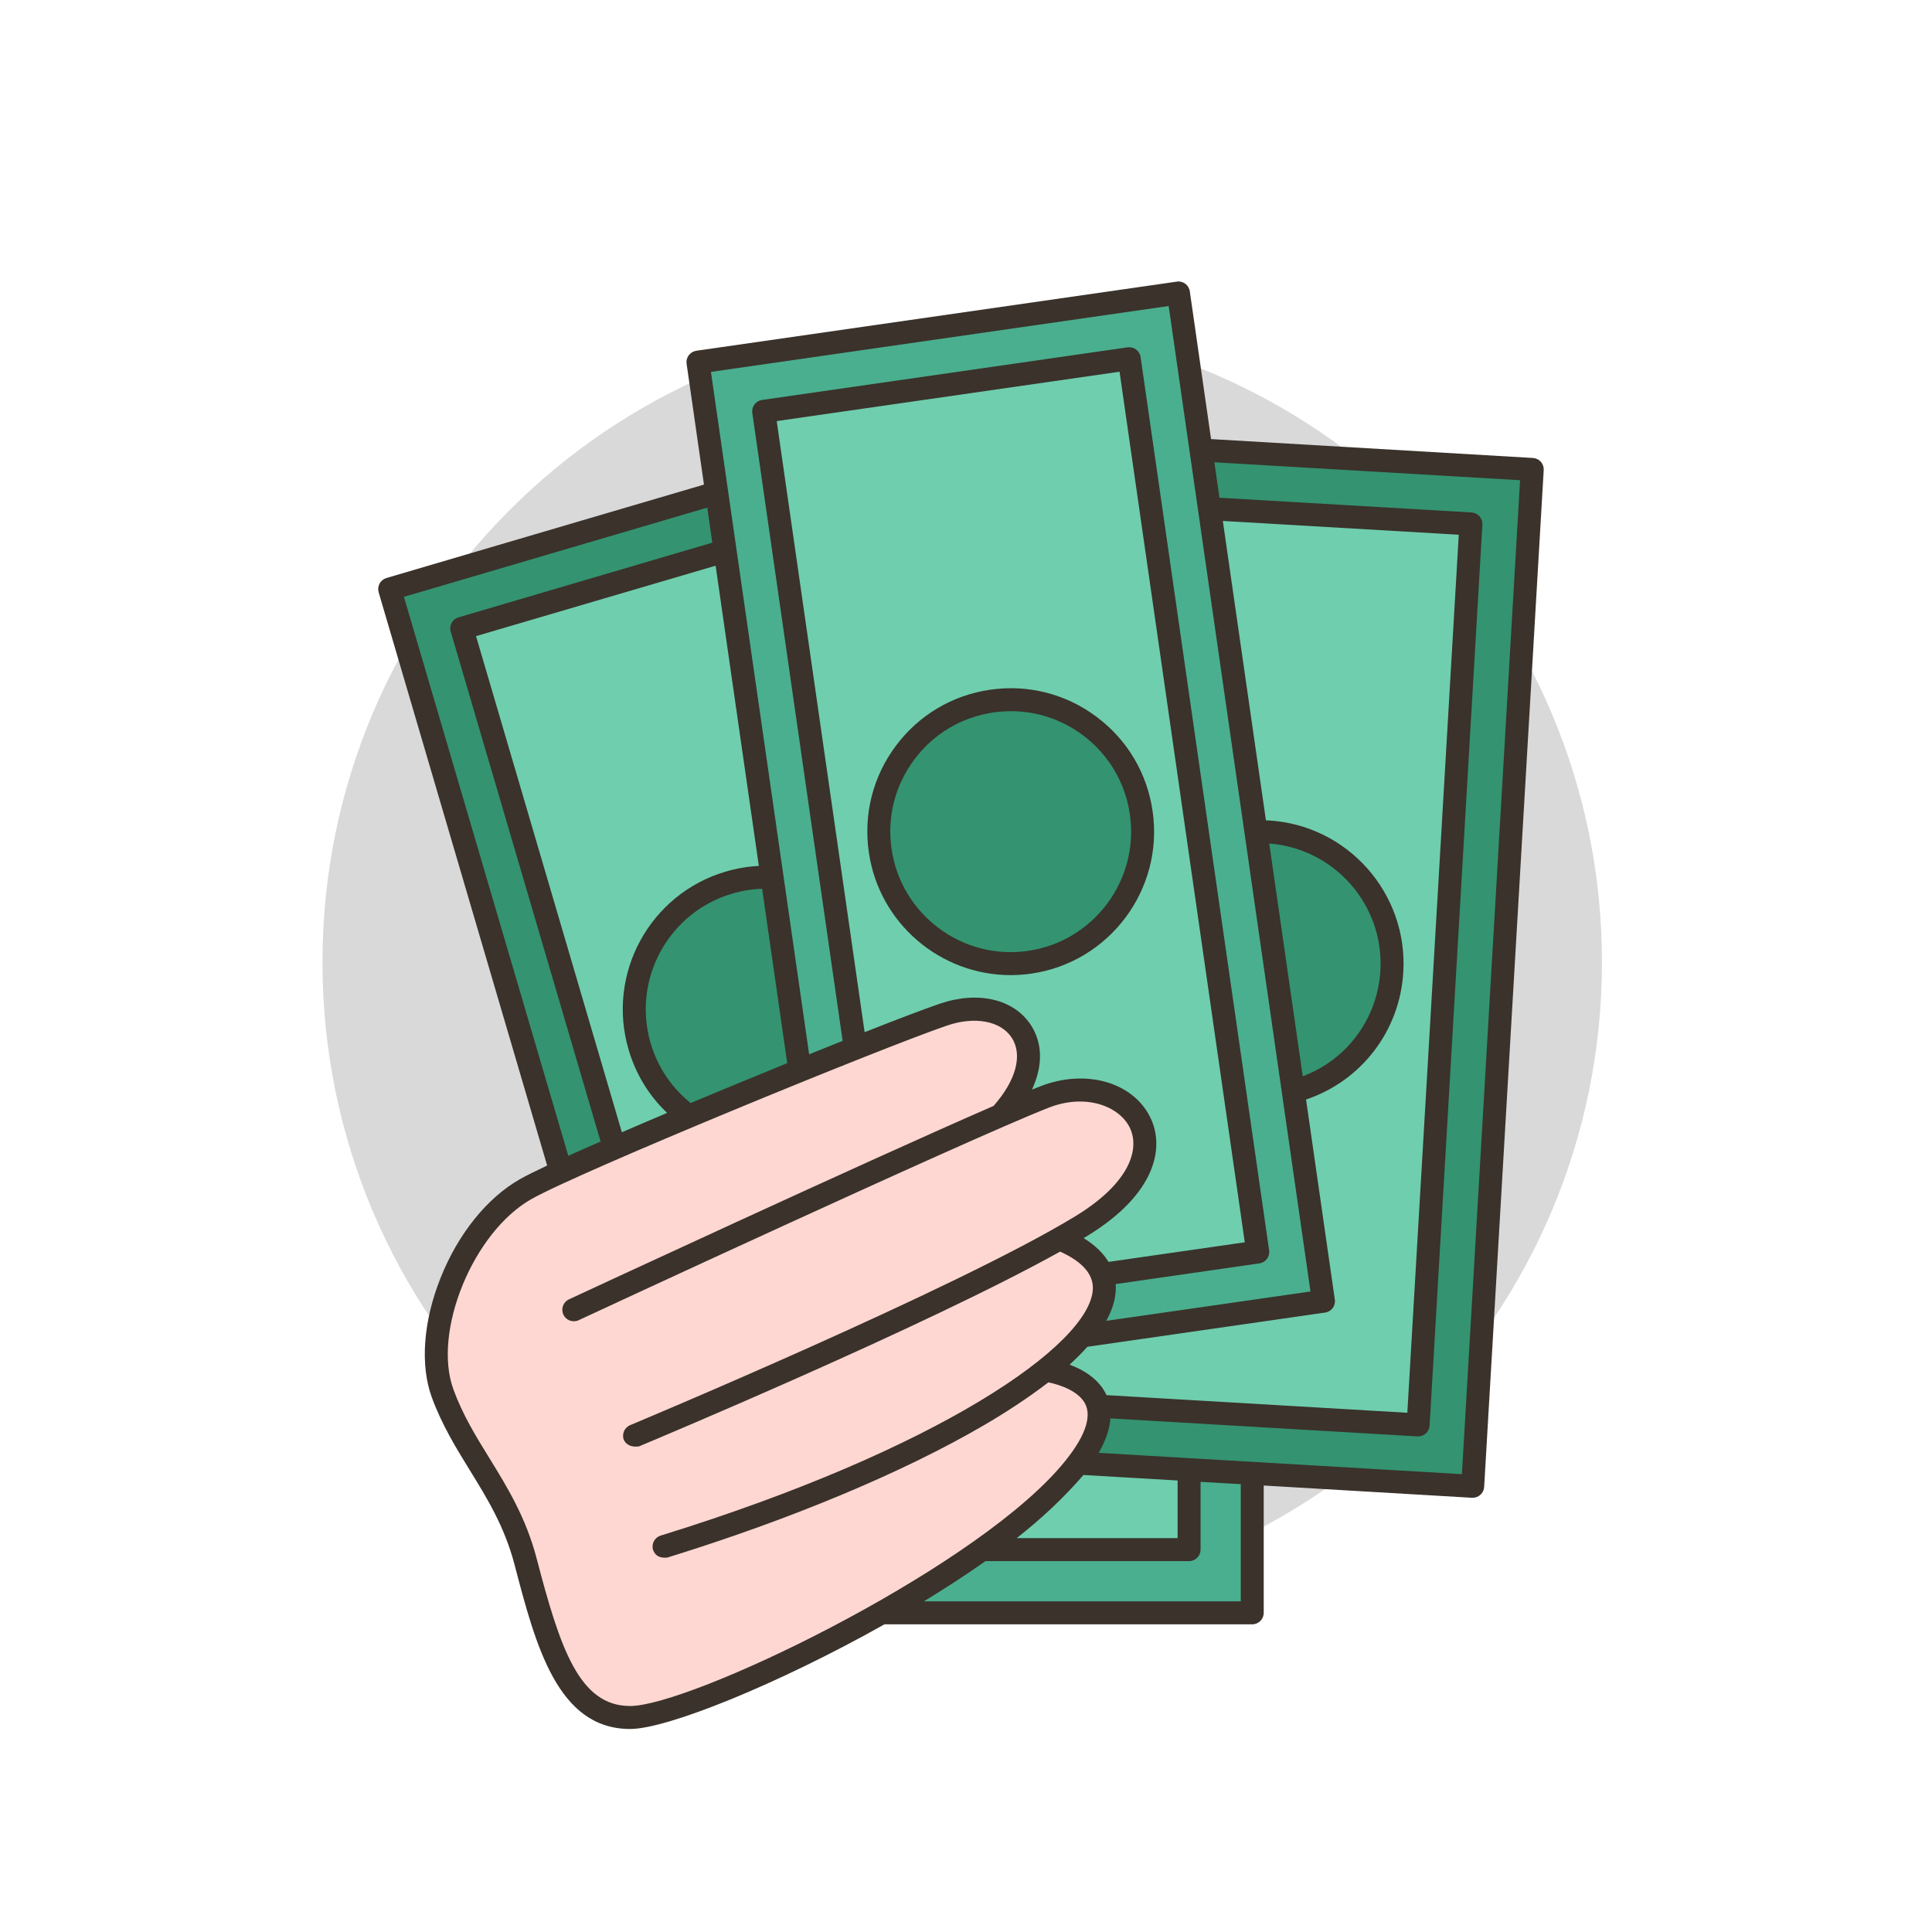
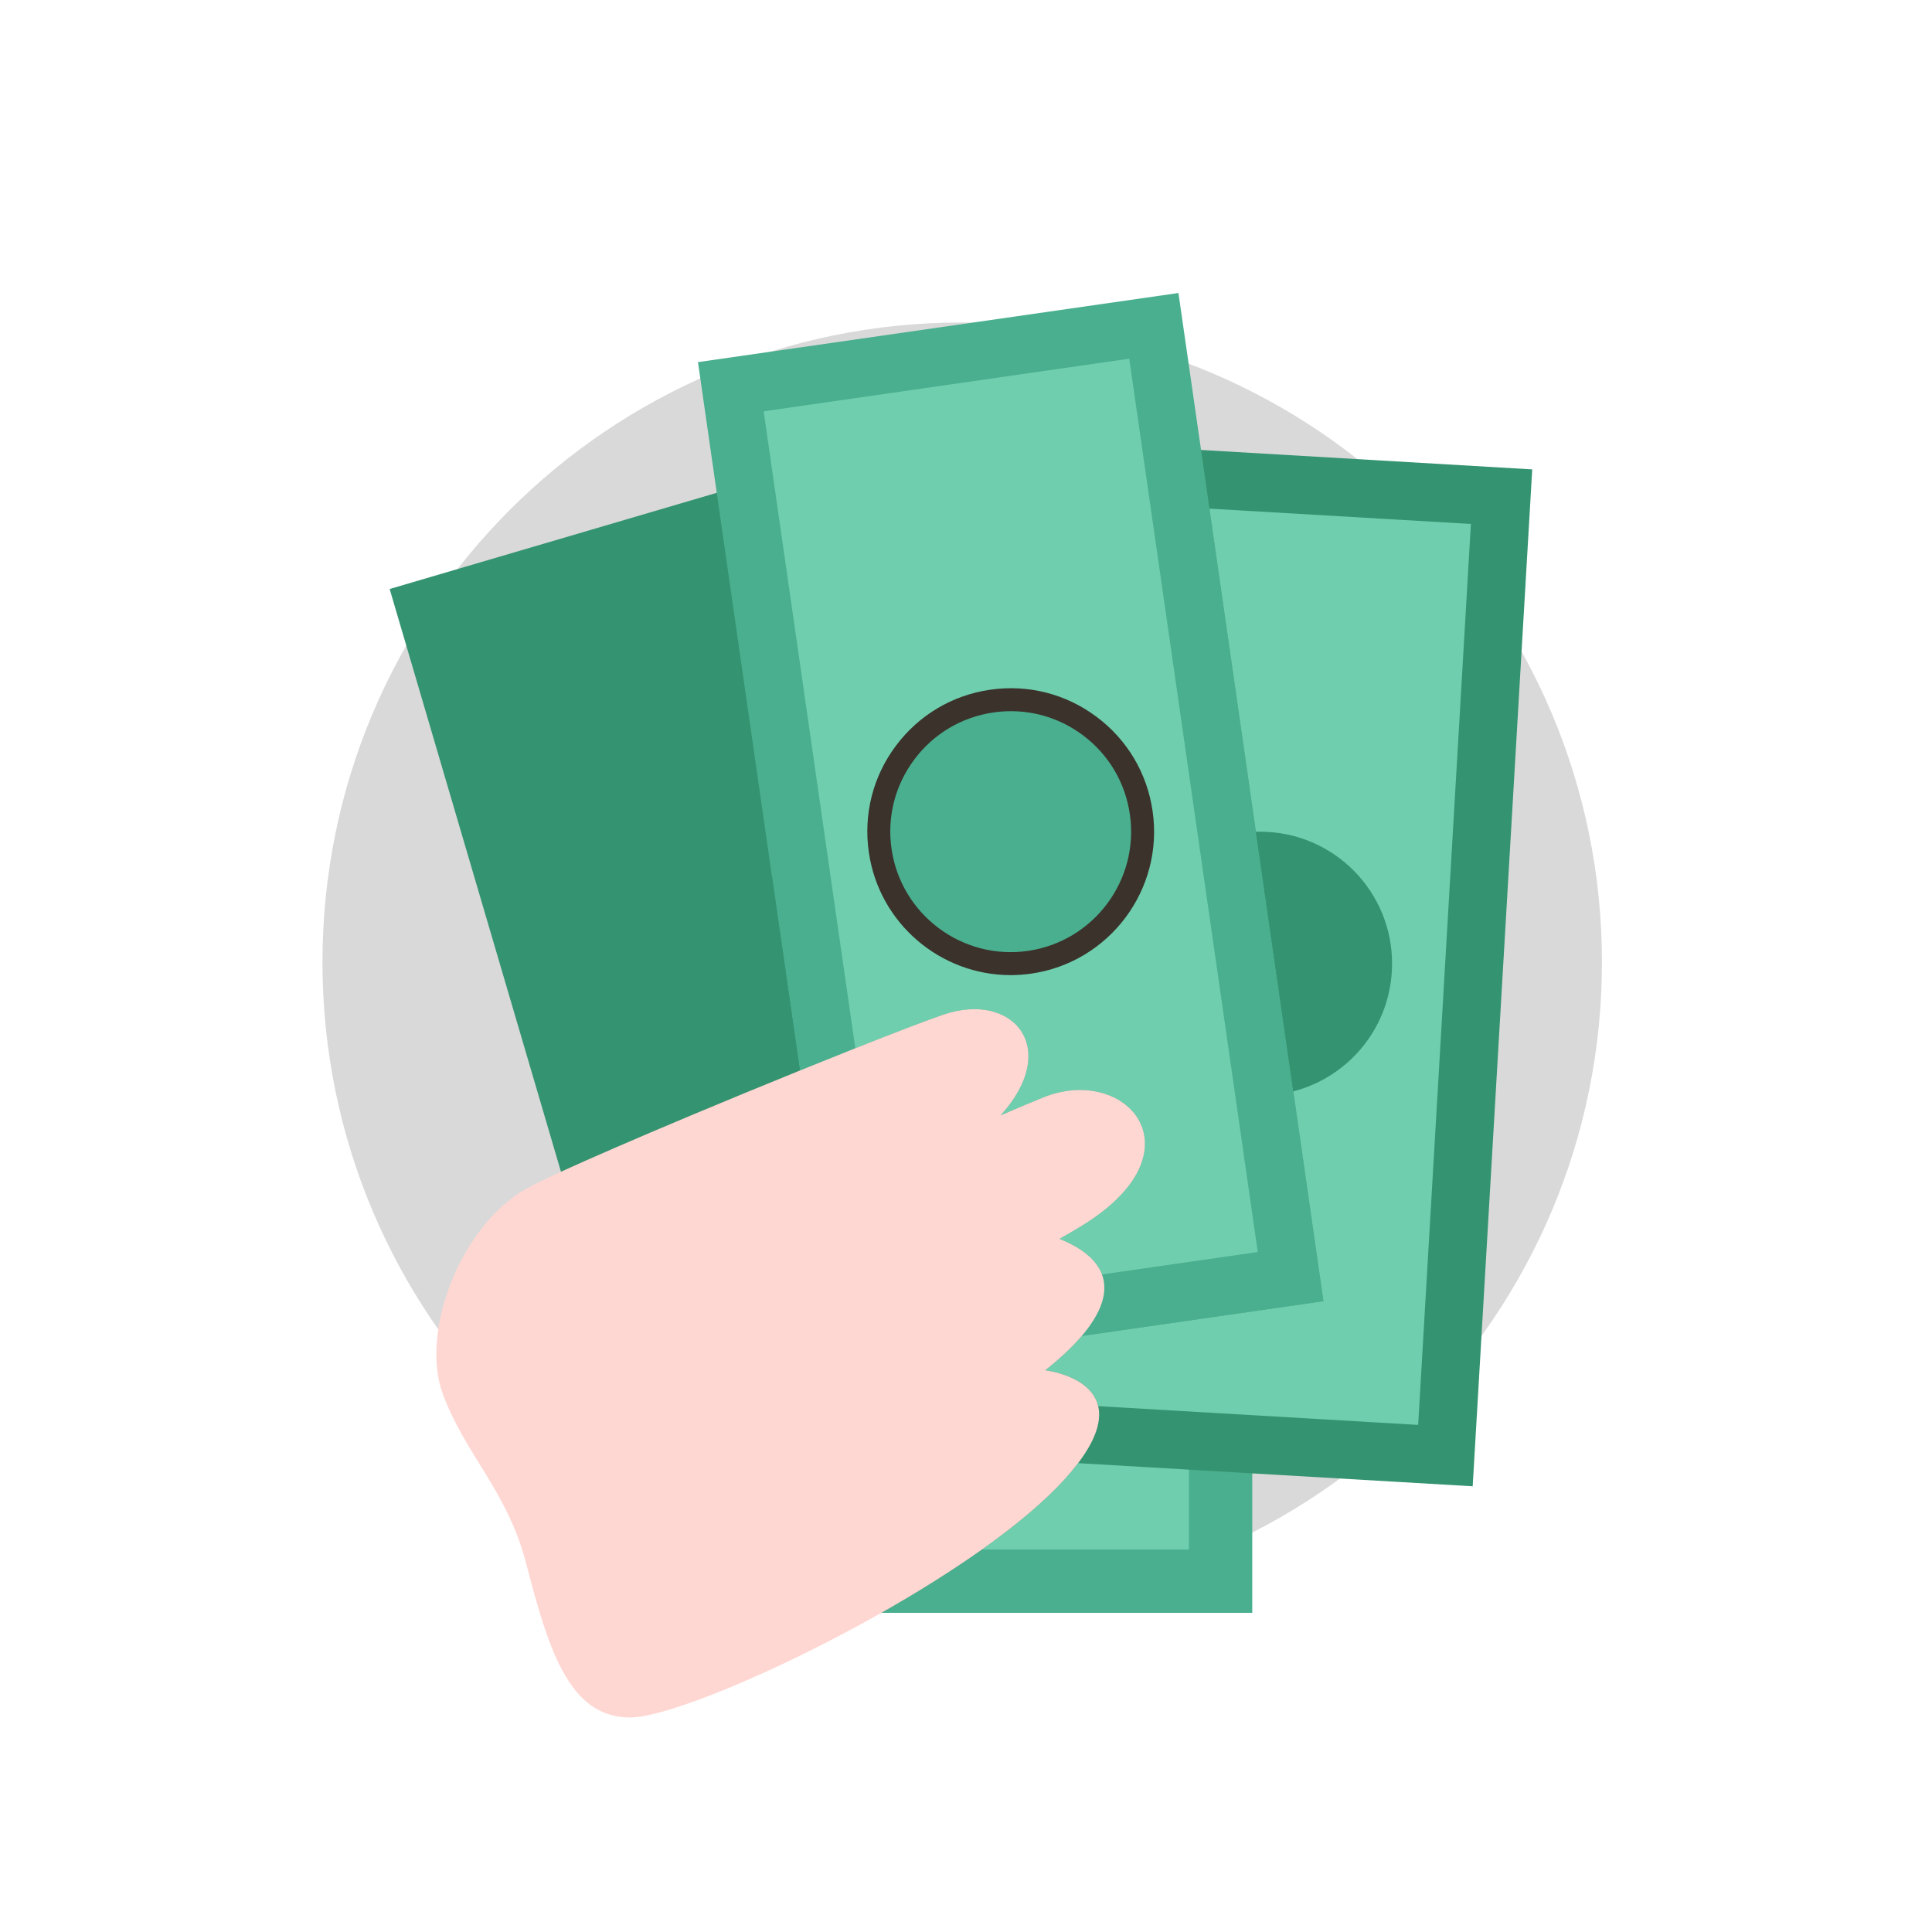
<svg xmlns="http://www.w3.org/2000/svg" width="170" zoomAndPan="magnify" viewBox="0 0 127.5 127.5" height="170" preserveAspectRatio="xMidYMid meet" version="1.0">
  <defs>
    <clipPath id="ff3f7f2490">
      <path d="M 21.281 21.281 L 105.719 21.281 L 105.719 105.719 L 21.281 105.719 Z M 21.281 21.281 " clip-rule="nonzero" />
    </clipPath>
    <clipPath id="27f2a96613">
      <path d="M 63.5 21.281 C 40.184 21.281 21.281 40.184 21.281 63.5 C 21.281 86.816 40.184 105.719 63.5 105.719 C 86.816 105.719 105.719 86.816 105.719 63.5 C 105.719 40.184 86.816 21.281 63.5 21.281 Z M 63.5 21.281 " clip-rule="nonzero" />
    </clipPath>
    <clipPath id="6dffc67b12">
      <path d="M 25 29 L 101.887 29 L 101.887 107 L 25 107 Z M 25 29 " clip-rule="nonzero" />
    </clipPath>
    <clipPath id="eaf1168b10">
-       <path d="M 24.941 18.5 L 101.887 18.5 L 101.887 114.125 L 24.941 114.125 Z M 24.941 18.5 " clip-rule="nonzero" />
-     </clipPath>
+       </clipPath>
  </defs>
  <g clip-path="url(#ff3f7f2490)">
    <g clip-path="url(#27f2a96613)">
      <path fill="#d9d9d9" d="M 21.281 21.281 L 105.719 21.281 L 105.719 105.719 L 21.281 105.719 Z M 21.281 21.281 " fill-opacity="1" fill-rule="nonzero" />
    </g>
  </g>
  <g clip-path="url(#6dffc67b12)">
    <path fill="#349370" d="M 79.262 29.695 L 47.301 32.523 L 25.715 38.871 L 37.02 77.328 L 58.164 106.438 L 81.008 104.5 L 82.641 97.234 L 97.188 98.086 L 101.117 30.977 Z M 79.262 29.695 " fill-opacity="1" fill-rule="nonzero" />
  </g>
  <path fill="#4aaf8f" d="M 85.352 72.023 L 82.883 54.891 L 79.816 33.566 L 79.262 29.695 L 77.77 19.336 L 46.062 23.898 L 47.301 32.523 L 47.852 36.355 L 50.953 57.898 L 52.789 70.648 L 71.387 88.168 L 87.34 85.871 Z M 85.352 72.023 " fill-opacity="1" fill-rule="nonzero" />
  <path fill="#349370" d="M 50.953 57.898 L 52.789 70.648 C 50.418 71.609 47.883 72.652 45.473 73.664 C 43.957 72.57 42.777 70.988 42.211 69.055 C 40.855 64.441 43.492 59.602 48.105 58.246 C 49.055 57.965 50.016 57.855 50.953 57.898 Z M 50.953 57.898 " fill-opacity="1" fill-rule="nonzero" />
  <path fill="#349370" d="M 83.672 54.902 C 88.473 55.184 92.137 59.301 91.852 64.102 C 91.629 67.973 88.906 71.102 85.352 72.023 L 82.883 54.891 C 83.145 54.883 83.406 54.887 83.672 54.902 Z M 83.672 54.902 " fill-opacity="1" fill-rule="nonzero" />
-   <path fill="#349370" d="M 75.316 53.645 C 76.004 58.406 72.699 62.82 67.941 63.504 C 63.184 64.188 58.77 60.887 58.086 56.125 C 57.398 51.367 60.703 46.953 65.461 46.266 C 70.219 45.582 74.633 48.887 75.316 53.645 Z M 75.316 53.645 " fill-opacity="1" fill-rule="nonzero" />
  <path fill="#4aaf8f" d="M 82.641 97.234 L 82.641 106.438 L 58.164 106.438 C 60.484 105.121 62.762 103.703 64.793 102.266 L 78.473 102.266 L 78.473 96.988 Z M 82.641 97.234 " fill-opacity="1" fill-rule="nonzero" />
  <path fill="#6fceae" d="M 78.473 96.988 L 78.473 102.266 L 64.793 102.266 C 67.027 100.68 68.965 99.07 70.336 97.539 C 70.641 97.195 70.914 96.867 71.148 96.559 Z M 78.473 96.988 " fill-opacity="1" fill-rule="nonzero" />
-   <path fill="#6fceae" d="M 47.852 36.355 L 50.953 57.898 C 50.016 57.855 49.055 57.965 48.105 58.246 C 43.492 59.602 40.855 64.441 42.211 69.055 C 42.777 70.988 43.957 72.57 45.473 73.664 C 43.73 74.395 42.055 75.109 40.551 75.762 L 30.473 41.469 Z M 47.852 36.355 " fill-opacity="1" fill-rule="nonzero" />
  <path fill="#6fceae" d="M 74.523 23.672 L 83.004 82.625 L 72.723 84.105 C 72.383 83.184 71.469 82.387 69.918 81.758 C 70.438 81.465 70.918 81.18 71.363 80.91 C 79.383 76.02 74.395 70.246 68.918 72.398 C 68.234 72.668 67.246 73.086 66.027 73.613 C 70.066 69.172 66.848 65.398 62.266 66.957 C 61.199 67.32 59.074 68.137 56.445 69.18 L 50.398 27.145 Z M 67.941 63.504 C 72.699 62.82 76.004 58.406 75.316 53.645 C 74.633 48.887 70.219 45.582 65.461 46.266 C 60.703 46.953 57.398 51.367 58.086 56.125 C 58.77 60.887 63.184 64.188 67.941 63.504 Z M 67.941 63.504 " fill-opacity="1" fill-rule="nonzero" />
  <path fill="#6fceae" d="M 97.07 34.578 L 93.59 94.035 L 72.473 92.797 C 71.996 90.773 68.98 90.43 68.98 90.43 C 69.957 89.656 70.762 88.898 71.387 88.168 L 87.34 85.871 L 85.352 72.023 C 88.906 71.102 91.629 67.973 91.852 64.102 C 92.137 59.301 88.473 55.184 83.672 54.902 C 83.406 54.887 83.145 54.883 82.883 54.891 L 79.816 33.566 Z M 97.07 34.578 " fill-opacity="1" fill-rule="nonzero" />
  <path fill="#ffd7d2" d="M 68.98 90.43 C 68.98 90.43 71.996 90.773 72.473 92.797 C 72.684 93.688 72.402 94.902 71.148 96.559 C 70.914 96.867 70.641 97.195 70.336 97.539 C 68.965 99.07 67.027 100.68 64.793 102.266 C 62.762 103.703 60.484 105.121 58.164 106.438 C 51.273 110.34 43.988 113.344 41.582 113.344 C 37.477 113.344 36.156 108.668 34.691 103.066 C 33.465 98.395 30.684 95.973 29.211 91.965 C 27.723 87.902 30.387 80.922 34.691 78.477 C 35.16 78.207 35.969 77.816 37.02 77.328 C 38.008 76.875 39.211 76.344 40.551 75.762 C 42.055 75.109 43.73 74.395 45.473 73.664 C 47.883 72.652 50.418 71.609 52.789 70.648 C 54.07 70.129 55.305 69.633 56.445 69.18 C 59.074 68.137 61.199 67.32 62.266 66.957 C 66.848 65.398 70.066 69.172 66.027 73.613 C 67.246 73.086 68.234 72.668 68.918 72.398 C 74.395 70.246 79.383 76.02 71.363 80.91 C 70.918 81.18 70.438 81.465 69.918 81.758 C 71.469 82.387 72.383 83.184 72.723 84.105 C 73.164 85.285 72.664 86.668 71.387 88.168 C 70.762 88.898 69.957 89.656 68.98 90.43 Z M 68.98 90.43 " fill-opacity="1" fill-rule="nonzero" />
  <g clip-path="url(#eaf1168b10)">
-     <path fill="#3a322b" d="M 101.684 30.473 C 101.551 30.324 101.363 30.234 101.164 30.223 L 79.922 28.977 L 78.52 19.227 C 78.461 18.812 78.078 18.523 77.66 18.586 L 45.953 23.148 C 45.754 23.176 45.574 23.285 45.453 23.445 C 45.332 23.605 45.281 23.809 45.312 24.008 L 46.457 31.98 L 25.504 38.145 C 25.312 38.203 25.148 38.332 25.051 38.508 C 24.957 38.688 24.934 38.895 24.988 39.086 L 36.109 76.918 C 35.32 77.289 34.703 77.598 34.316 77.816 C 32.141 79.055 30.23 81.43 29.074 84.336 C 27.926 87.219 27.719 90.094 28.5 92.227 C 29.172 94.051 30.105 95.566 31.008 97.031 C 32.133 98.855 33.297 100.738 33.957 103.258 C 35.352 108.59 36.793 114.102 41.586 114.102 C 44.047 114.102 51.383 111.125 58.371 107.195 L 82.641 107.195 C 83.059 107.195 83.398 106.855 83.398 106.438 L 83.398 98.035 L 97.145 98.844 C 97.16 98.844 97.172 98.844 97.188 98.844 C 97.586 98.844 97.922 98.531 97.945 98.129 L 101.875 31.023 C 101.887 30.82 101.82 30.625 101.684 30.473 Z M 77.125 20.195 L 86.484 85.23 L 73.004 87.168 C 73.379 86.492 73.605 85.812 73.633 85.137 C 73.641 85.008 73.637 84.875 73.629 84.742 L 83.113 83.375 C 83.312 83.348 83.492 83.242 83.613 83.078 C 83.73 82.918 83.785 82.715 83.754 82.516 L 75.273 23.566 C 75.246 23.367 75.137 23.188 74.977 23.066 C 74.816 22.945 74.613 22.895 74.414 22.922 L 50.289 26.395 C 49.875 26.453 49.59 26.84 49.648 27.254 L 55.609 68.691 C 54.898 68.973 54.16 69.27 53.398 69.578 L 46.918 24.543 Z M 75.906 73.73 C 74.75 71.395 71.625 70.52 68.641 71.695 C 68.477 71.758 68.297 71.832 68.102 71.91 C 68.824 70.355 68.82 68.852 68.027 67.641 C 66.906 65.93 64.551 65.379 62.023 66.238 C 61.027 66.578 59.25 67.254 57.059 68.117 L 51.258 27.789 L 73.883 24.531 L 82.148 81.984 L 73.156 83.277 C 72.832 82.742 72.316 82.203 71.512 81.707 C 71.594 81.656 71.676 81.605 71.758 81.559 C 76.305 78.785 76.883 75.695 75.906 73.73 Z M 88.09 85.766 L 86.191 72.562 C 89.836 71.336 92.383 68.035 92.609 64.148 C 92.914 58.938 88.926 54.449 83.719 54.145 C 83.66 54.141 83.602 54.141 83.543 54.137 L 80.699 34.379 L 96.27 35.289 L 92.875 93.234 L 73.023 92.07 C 72.531 90.996 71.48 90.391 70.586 90.059 C 71.008 89.672 71.402 89.277 71.762 88.879 L 87.449 86.621 C 87.863 86.562 88.152 86.18 88.09 85.766 Z M 85.973 71.031 L 83.762 55.668 C 88.07 55.996 91.352 59.727 91.098 64.059 C 90.91 67.23 88.887 69.934 85.973 71.031 Z M 41.484 69.27 C 41.957 70.887 42.828 72.309 44.027 73.445 C 42.988 73.887 41.984 74.312 41.039 74.723 L 31.414 41.98 L 47.227 37.332 L 50.078 57.145 C 49.34 57.184 48.609 57.309 47.895 57.52 C 42.887 58.992 40.012 64.262 41.484 69.27 Z M 42.938 68.844 C 41.703 64.637 44.117 60.211 48.32 58.973 C 48.969 58.781 49.629 58.676 50.297 58.652 L 51.953 70.164 C 49.871 71.012 47.684 71.91 45.582 72.793 C 44.312 71.777 43.402 70.418 42.938 68.844 Z M 26.656 39.387 L 46.676 33.5 L 47.008 35.812 L 30.258 40.742 C 29.855 40.859 29.625 41.281 29.746 41.684 L 39.637 75.332 C 38.867 75.668 38.152 75.984 37.504 76.277 Z M 41.582 112.586 C 38.215 112.586 36.957 108.742 35.422 102.875 C 34.707 100.137 33.48 98.152 32.301 96.234 C 31.395 94.77 30.543 93.383 29.926 91.703 C 28.527 87.898 31.215 81.32 35.062 79.137 C 38.207 77.348 58.219 69.137 62.512 67.676 C 64.332 67.055 66.039 67.375 66.762 68.473 C 67.508 69.613 67.059 71.293 65.57 72.984 C 57.098 76.668 38.453 85.328 37.547 85.75 C 37.168 85.926 37.004 86.375 37.18 86.758 C 37.355 87.137 37.809 87.301 38.188 87.125 C 38.441 87.004 63.801 75.223 69.195 73.105 C 71.66 72.137 73.855 73.004 74.551 74.402 C 75.227 75.766 74.641 78.023 70.969 80.262 C 63.09 85.066 41.801 93.961 41.586 94.051 C 41.199 94.215 41.016 94.656 41.176 95.043 C 41.371 95.395 41.719 95.512 42.168 95.453 C 42.988 95.109 61.047 87.562 69.961 82.598 C 71.434 83.266 72.16 84.094 72.121 85.07 C 71.961 88.734 61.914 95.68 43.598 101.34 C 43.199 101.465 42.973 101.887 43.098 102.289 C 43.246 102.691 43.574 102.84 44.043 102.789 C 52.168 100.277 59.582 97.18 64.918 94.066 C 66.32 93.246 67.824 92.277 69.184 91.227 C 69.949 91.379 71.32 91.832 71.68 92.789 C 72.047 93.762 71.387 95.23 69.77 97.035 C 63.582 103.945 45.504 112.586 41.582 112.586 Z M 77.715 97.703 L 77.715 101.508 L 67.094 101.508 C 68.742 100.211 70.223 98.824 71.5 97.34 Z M 81.883 105.68 L 60.969 105.68 C 62.387 104.816 63.758 103.926 65.039 103.023 L 78.473 103.023 C 78.891 103.023 79.23 102.684 79.23 102.266 L 79.23 97.793 L 81.883 97.945 Z M 96.477 97.285 L 72.508 95.879 C 72.973 95.062 73.23 94.305 73.281 93.605 L 93.543 94.793 C 93.559 94.793 93.574 94.793 93.59 94.793 C 93.988 94.793 94.32 94.484 94.344 94.082 L 97.828 34.621 C 97.84 34.422 97.77 34.227 97.637 34.074 C 97.504 33.926 97.316 33.832 97.117 33.82 L 80.477 32.848 L 80.141 30.508 L 100.316 31.691 Z M 96.477 97.285 " fill-opacity="1" fill-rule="nonzero" />
-   </g>
+     </g>
  <path fill="#3a322b" d="M 72.371 47.309 C 70.348 45.793 67.855 45.156 65.352 45.516 C 62.852 45.875 60.641 47.188 59.125 49.215 C 57.609 51.238 56.977 53.73 57.336 56.234 C 58.012 60.945 62.07 64.352 66.695 64.352 C 67.141 64.352 67.594 64.32 68.051 64.254 C 73.215 63.512 76.812 58.703 76.066 53.539 C 75.707 51.035 74.395 48.82 72.371 47.309 Z M 67.832 62.754 C 63.496 63.379 59.461 60.355 58.836 56.02 C 58.531 53.918 59.066 51.824 60.34 50.121 C 61.609 48.422 63.469 47.32 65.57 47.016 C 65.953 46.961 66.336 46.934 66.719 46.934 C 68.422 46.934 70.074 47.48 71.465 48.52 C 73.164 49.793 74.266 51.652 74.566 53.754 C 75.191 58.09 72.172 62.129 67.832 62.754 Z M 67.832 62.754 " fill-opacity="1" fill-rule="nonzero" />
</svg>